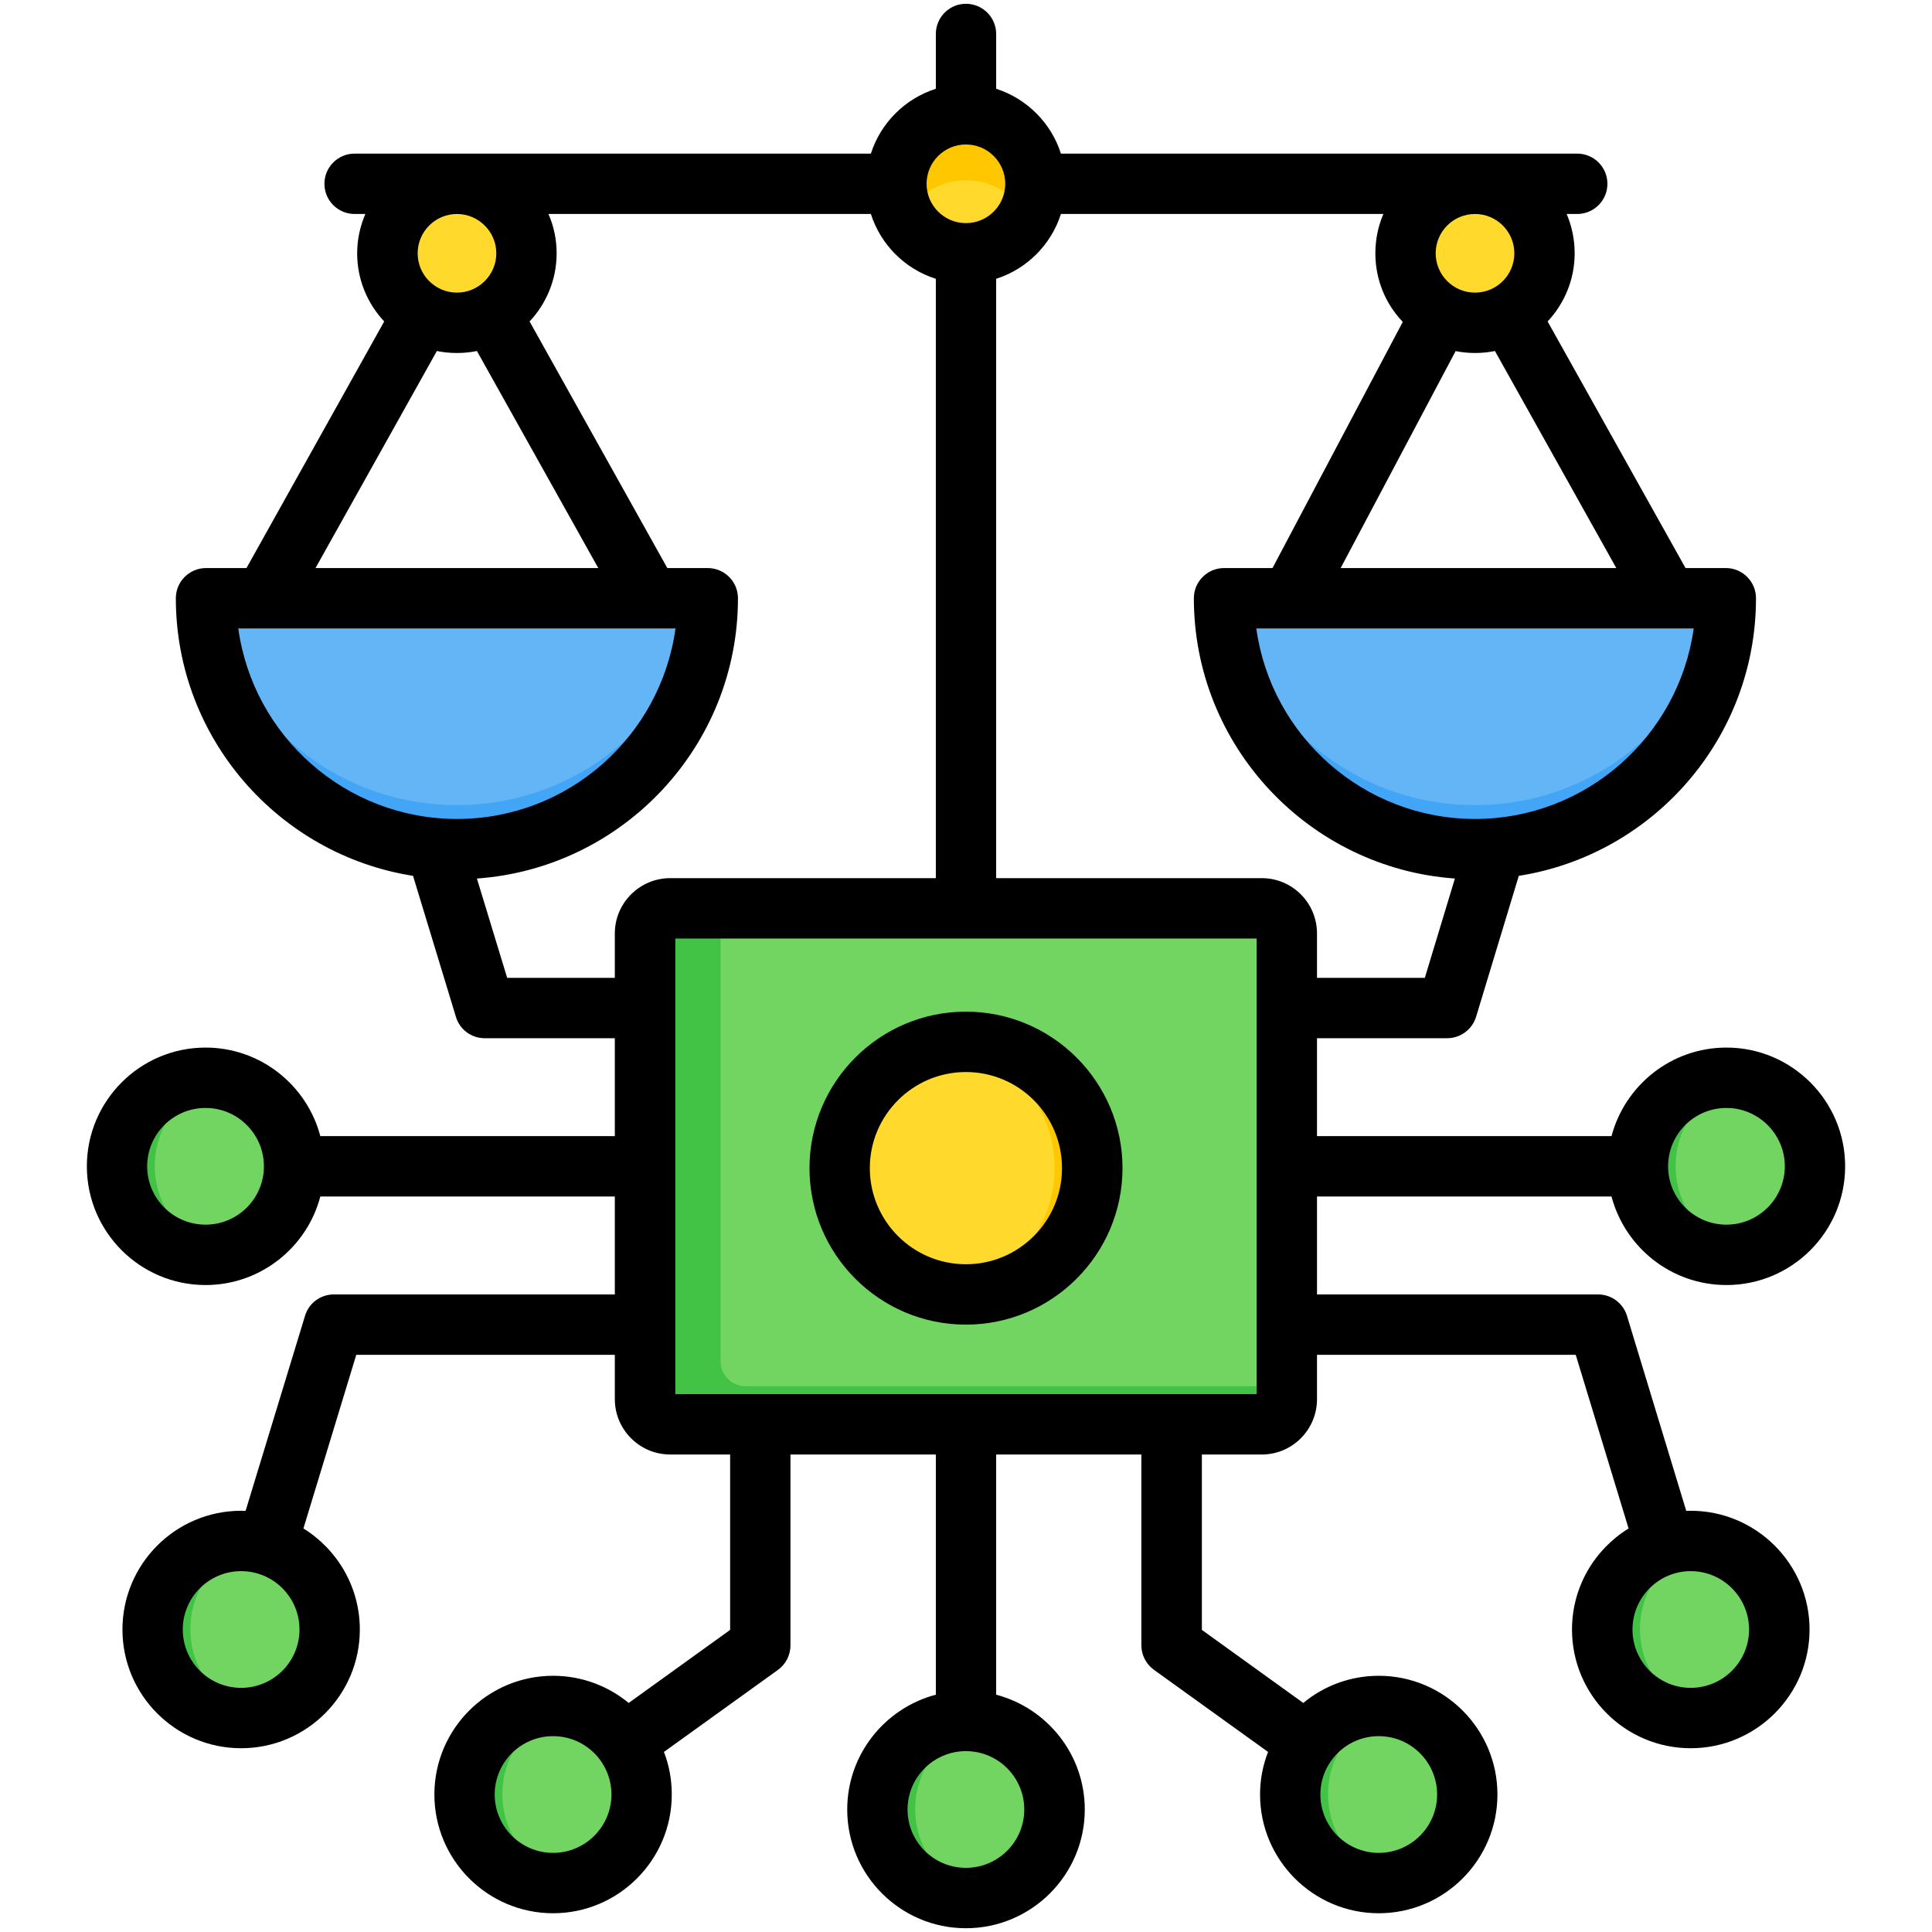
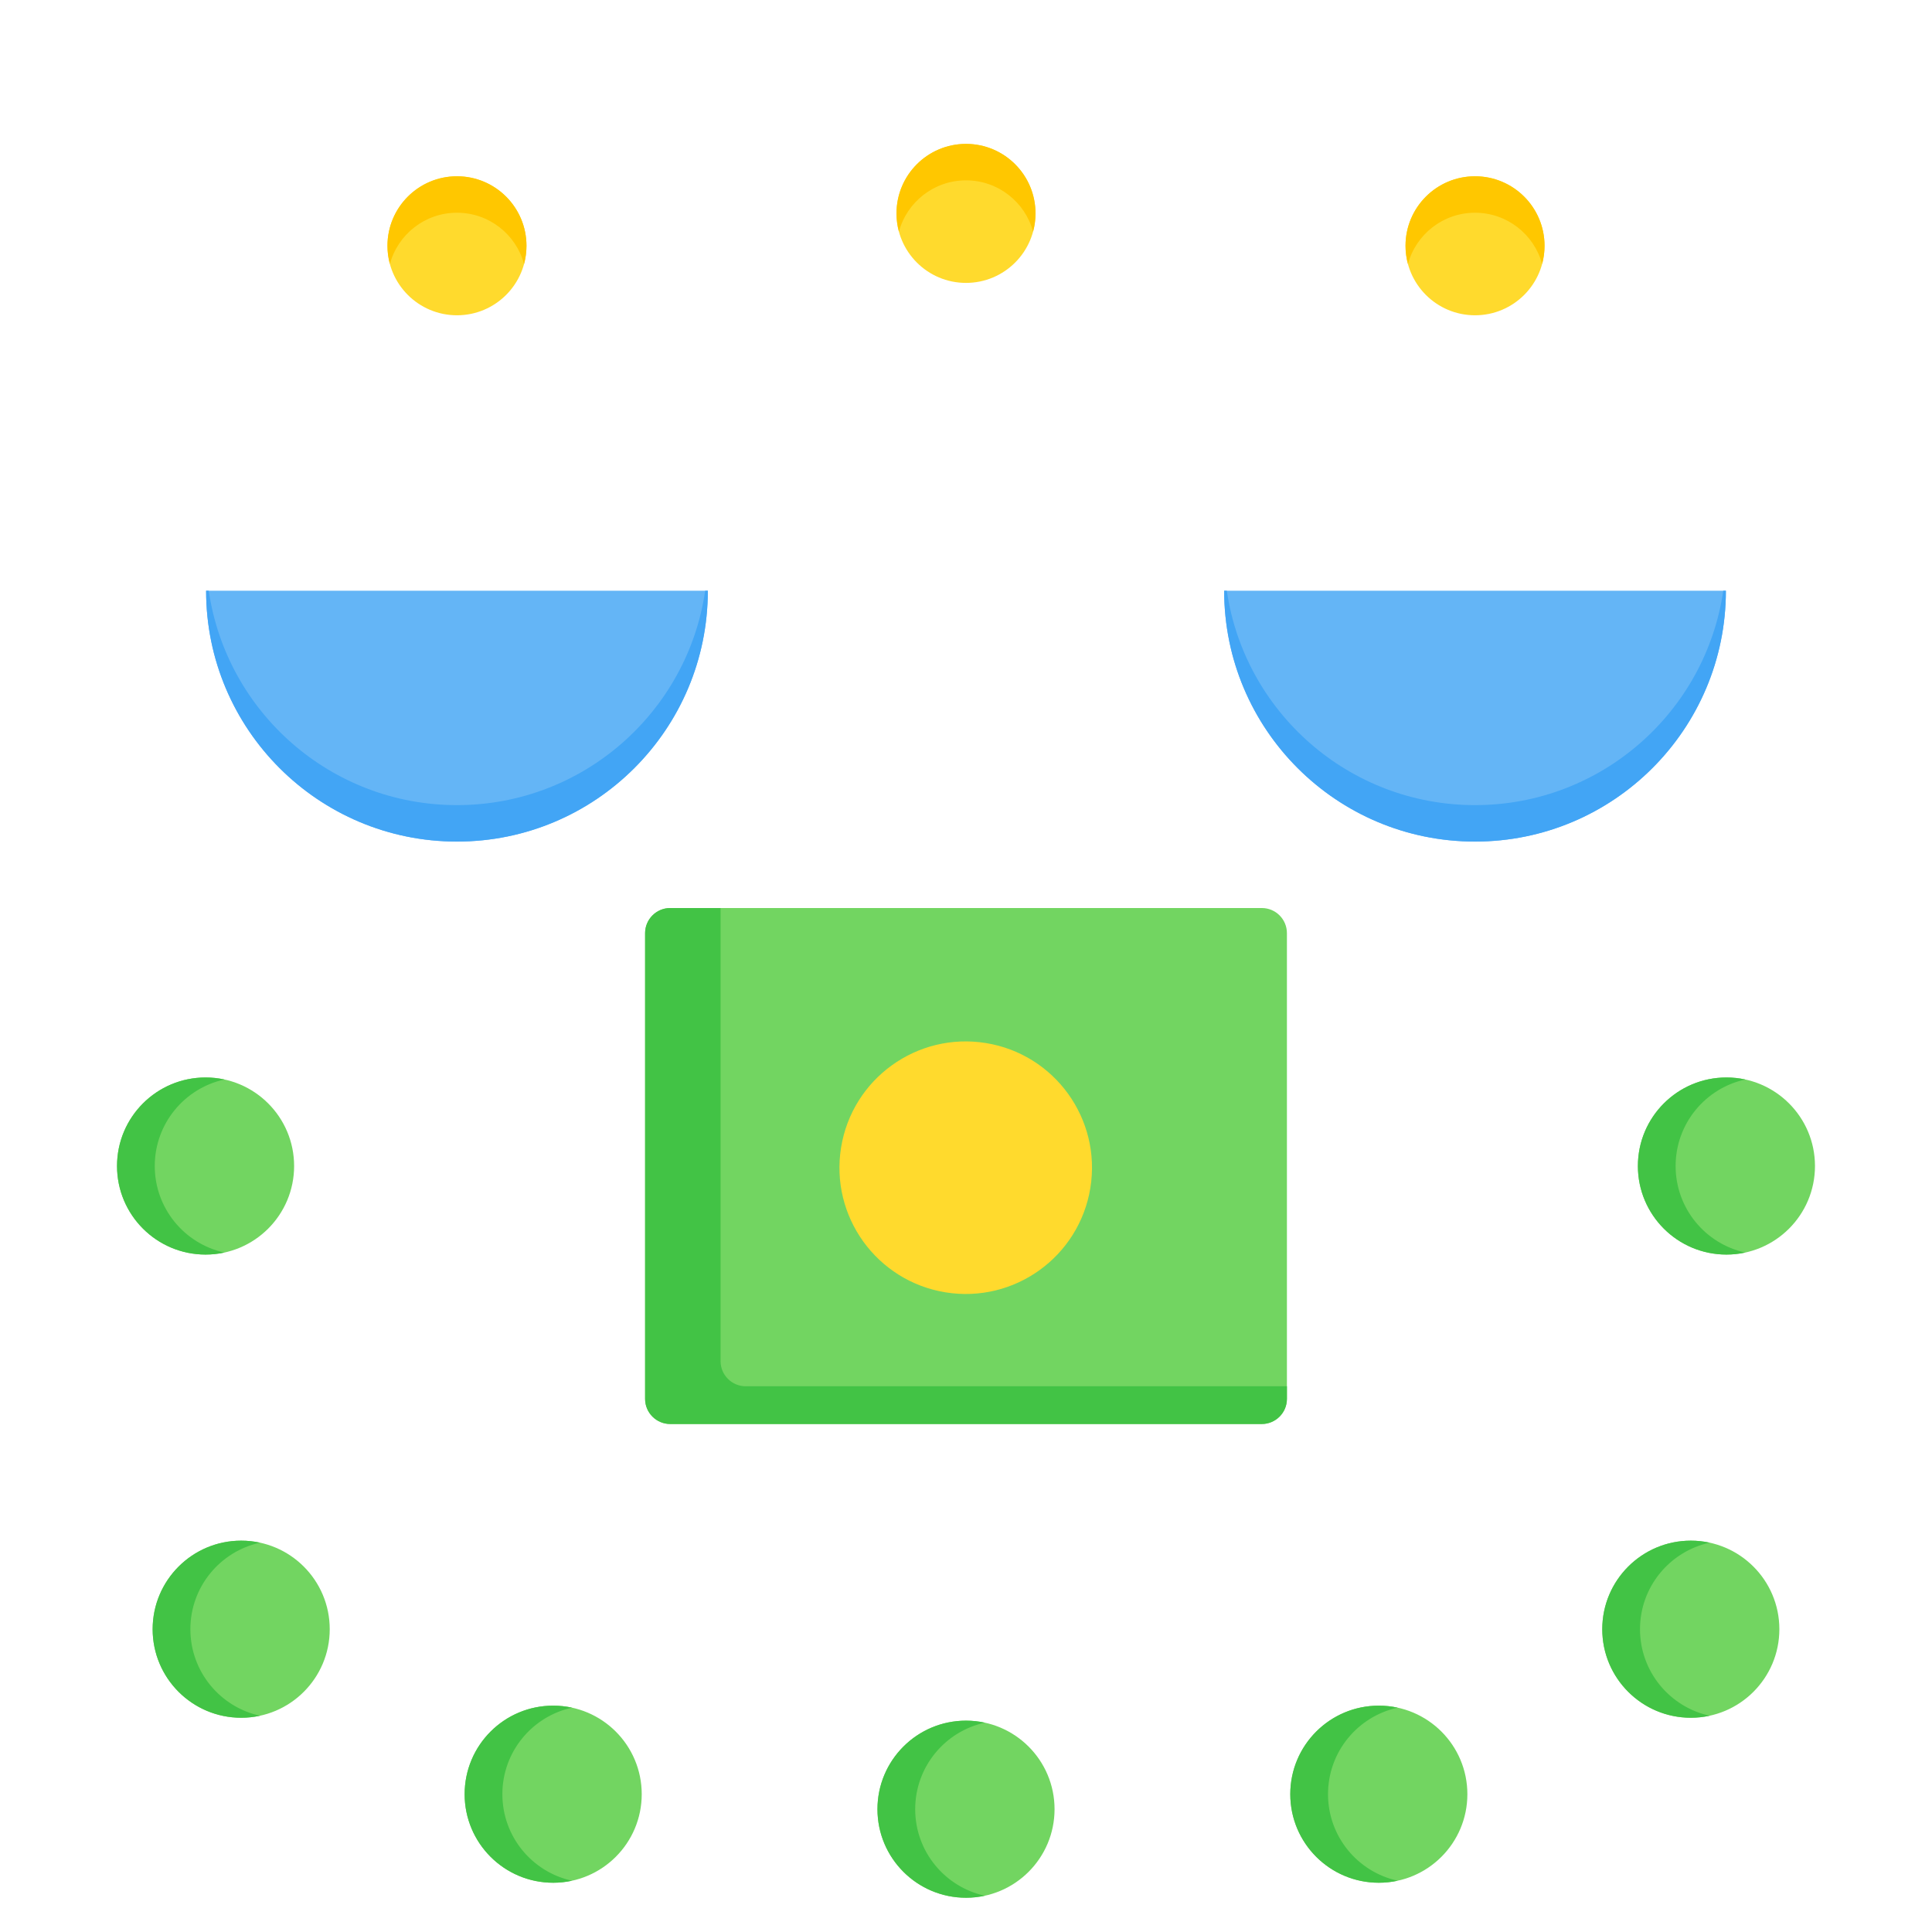
<svg xmlns="http://www.w3.org/2000/svg" id="Layer_1" height="512" viewBox="0 0 512 512" width="512" data-name="Layer 1">
  <g>
    <g fill-rule="evenodd">
      <path d="m54.478 332.472c-12.96 0-23.465-10.506-23.465-23.466s10.505-23.466 23.465-23.466 23.466 10.506 23.466 23.466-10.506 23.466-23.466 23.466zm9.439 122.749c-12.96 0-23.465-10.505-23.465-23.465s10.505-23.466 23.465-23.466 23.466 10.506 23.466 23.466-10.506 23.465-23.466 23.465zm82.681 43.724c-12.96 0-23.466-10.506-23.466-23.466s10.506-23.465 23.466-23.465 23.465 10.505 23.465 23.465-10.506 23.466-23.465 23.466zm109.403 3.977c12.96 0 23.466-10.505 23.466-23.466s-10.506-23.465-23.466-23.465-23.465 10.505-23.465 23.465 10.505 23.466 23.465 23.466zm109.402-3.977c12.96 0 23.466-10.506 23.466-23.466s-10.505-23.465-23.466-23.465-23.465 10.505-23.465 23.465 10.506 23.466 23.465 23.466zm82.681-43.724c12.96 0 23.466-10.505 23.466-23.465s-10.505-23.466-23.466-23.466-23.466 10.506-23.466 23.466 10.505 23.465 23.466 23.465zm9.438-122.749c12.96 0 23.466-10.506 23.466-23.466s-10.506-23.466-23.466-23.466-23.465 10.506-23.465 23.466 10.505 23.466 23.465 23.466z" fill="#72d561" />
      <path d="m54.478 332.472c-12.96 0-23.465-10.506-23.465-23.466s10.505-23.466 23.465-23.466c1.716 0 3.389.186 5 .536-10.557 2.291-18.466 11.686-18.466 22.93s7.908 20.639 18.466 22.93c-1.611.35-3.284.536-5 .536zm9.439 122.749c-12.96 0-23.465-10.505-23.465-23.465s10.505-23.466 23.465-23.466c1.716 0 3.389.186 5 .536-10.557 2.291-18.466 11.686-18.466 22.93s7.908 20.639 18.466 22.93c-1.611.35-3.284.536-5 .536zm82.681 43.724c-12.96 0-23.466-10.506-23.466-23.466s10.506-23.465 23.466-23.465c1.716 0 3.389.186 5 .536-10.557 2.291-18.466 11.686-18.466 22.93s7.908 20.639 18.466 22.93c-1.611.35-3.284.536-5 .536zm109.403 3.977c1.716 0 3.389-.186 5-.536-10.557-2.291-18.466-11.686-18.466-22.93s7.908-20.638 18.466-22.93c-1.611-.35-3.284-.536-5-.536-12.96 0-23.465 10.505-23.465 23.465s10.505 23.466 23.465 23.466zm109.402-3.977c1.716 0 3.389-.186 5-.536-10.557-2.291-18.465-11.686-18.465-22.93s7.908-20.639 18.465-22.93c-1.611-.35-3.284-.536-5-.536-12.96 0-23.465 10.505-23.465 23.465s10.506 23.466 23.465 23.466zm82.681-43.724c1.716 0 3.389-.186 5-.536-10.557-2.291-18.465-11.686-18.465-22.93s7.908-20.639 18.465-22.93c-1.611-.35-3.284-.536-5-.536-12.96 0-23.466 10.506-23.466 23.466s10.505 23.465 23.466 23.465zm9.438-122.749c1.716 0 3.389-.186 5-.536-10.557-2.291-18.466-11.686-18.466-22.93s7.908-20.639 18.466-22.93c-1.611-.35-3.284-.536-5-.536-12.96 0-23.465 10.506-23.465 23.466s10.505 23.466 23.465 23.466z" fill="#42c345" />
    </g>
    <g fill-rule="evenodd">
      <path d="m211.751 260.125h88.498c12.736 0 23.157 10.421 23.157 23.157v13.61h-134.812v-13.61c0-12.736 10.42-23.157 23.157-23.157z" fill="#004960" />
      <path d="m211.751 260.125h88.498c12.736 0 23.157 10.42 23.157 23.157v9.66c0-12.737-10.421-23.157-23.157-23.157h-88.498c-12.736 0-23.157 10.42-23.157 23.157v-9.66c0-12.736 10.42-23.157 23.157-23.157z" fill="#003d50" />
      <path d="m324.418 156.546c0 36.716 29.765 66.481 66.481 66.481s66.481-29.765 66.481-66.481z" fill="#64b5f6" />
      <path d="m324.418 156.546c0 36.716 29.765 66.481 66.481 66.481s66.481-29.765 66.481-66.481h-.701c-4.679 32.138-32.345 56.821-65.78 56.821s-61.102-24.683-65.78-56.821z" fill="#42a5f5" />
      <path d="m187.581 156.546c0 36.716-29.764 66.481-66.481 66.481s-66.481-29.765-66.481-66.481h132.961z" fill="#64b5f6" />
      <path d="m187.582 156.546c0 36.716-29.765 66.481-66.481 66.481s-66.481-29.765-66.481-66.481h.701c4.679 32.138 32.345 56.821 65.78 56.821s61.101-24.683 65.78-56.821z" fill="#42a5f5" />
      <path d="m121.101 46.714c10.173 0 18.42 8.247 18.42 18.42s-8.247 18.419-18.42 18.419-18.419-8.247-18.419-18.419 8.247-18.42 18.419-18.42zm269.798 0c-10.173 0-18.42 8.247-18.42 18.42s8.247 18.419 18.42 18.419 18.419-8.247 18.419-18.419-8.247-18.42-18.419-18.42zm-134.899-8.581c10.173 0 18.419 8.247 18.419 18.42s-8.247 18.419-18.419 18.419-18.42-8.247-18.42-18.419 8.247-18.42 18.42-18.42z" fill="#ffda2d" />
      <path d="m121.101 46.714c10.173 0 18.42 8.247 18.42 18.42 0 1.671-.224 3.29-.641 4.83-2.122-7.83-9.277-13.59-17.779-13.59s-15.656 5.76-17.778 13.59c-.417-1.539-.641-3.158-.641-4.83 0-10.173 8.247-18.42 18.419-18.42zm269.798 0c-10.173 0-18.42 8.247-18.42 18.42 0 1.671.224 3.29.641 4.83 2.122-7.83 9.277-13.59 17.779-13.59s15.656 5.76 17.778 13.59c.417-1.539.641-3.158.641-4.83 0-10.173-8.247-18.42-18.419-18.42zm-134.899-8.581c10.173 0 18.419 8.247 18.419 18.42 0 1.671-.224 3.29-.641 4.83-2.122-7.83-9.277-13.59-17.778-13.59s-15.656 5.76-17.778 13.59c-.417-1.539-.641-3.158-.641-4.83 0-10.173 8.247-18.42 18.42-18.42z" fill="#ffc700" />
    </g>
    <g>
      <path d="m177.609 240.637h156.785c3.672 0 6.653 2.981 6.653 6.653v123.433c0 3.672-2.981 6.653-6.653 6.653h-156.785c-3.672 0-6.652-2.981-6.652-6.652v-123.434c0-3.672 2.981-6.652 6.652-6.652z" fill="#72d561" />
      <path d="m177.609 377.375h156.785c3.659 0 6.653-2.993 6.653-6.652v-3.348h-143.437c-3.659 0-6.652-2.993-6.652-6.652v-120.086h-13.348c-3.659 0-6.652 2.994-6.652 6.653v123.433c0 3.659 2.993 6.652 6.652 6.652z" fill="#42c345" fill-rule="evenodd" />
      <circle cx="256.001" cy="309.486" fill="#ffda2d" r="33.467" transform="matrix(.16 -.987 .987 .16 -90.496 512.607)" />
-       <path d="m256.001 342.953c-1.699 0-3.369-.128-5-.372 16.111-2.414 28.467-16.311 28.467-33.095s-12.355-30.681-28.467-33.095c1.631-.244 3.301-.372 5-.372 18.483 0 33.467 14.983 33.467 33.467s-14.984 33.467-33.467 33.467z" fill="#ffc700" fill-rule="evenodd" />
    </g>
  </g>
-   <path d="m255.976 335.039c-14.053 0-25.465-11.43-25.465-25.471s11.412-25.468 25.465-25.468 25.465 11.43 25.465 25.468-11.412 25.471-25.465 25.471zm0-66.939c-22.871 0-41.451 18.599-41.451 41.469s18.58 41.471 41.451 41.471 41.499-18.611 41.499-41.471-18.627-41.469-41.499-41.469zm77.056 101.359v-120.74h-154.063v120.74zm-198.628-110.319-8.017-26.32c38.622-2.741 69.18-34.991 69.18-74.28 0-4.41-3.584-8-8.017-8h-10.705l-36.5-65.35c4.433-4.72 7.168-11.08 7.168-18.06 0-3.701-.755-7.221-2.169-10.421h85.449c2.594 8.151 9.054 14.591 17.213 17.179v158.831h-70.406c-8.064 0-14.666 6.57-14.666 14.65v11.771zm-71.255-92.6c3.914 28.479 28.389 50.49 57.957 50.49s53.995-22.011 57.909-50.49zm52.628-73.52-32.162 57.519h74.933l-32.161-57.519c-1.698.35-3.49.529-5.282.529-1.839 0-3.631-.178-5.329-.529zm15.751-25.891c0-5.74-4.716-10.421-10.422-10.421-5.753 0-10.422 4.681-10.422 10.421s4.668 10.419 10.422 10.419c5.706 0 10.422-4.67 10.422-10.419zm124.448-28.841c-5.753 0-10.422 4.681-10.422 10.42s4.669 10.421 10.422 10.421 10.422-4.669 10.422-10.421-4.669-10.42-10.422-10.42zm145.34 28.841c0 5.749-4.668 10.419-10.422 10.419s-10.422-4.67-10.422-10.419 4.669-10.421 10.422-10.421 10.422 4.681 10.422 10.421zm-46.026 83.41 30.464-57.49c1.651.321 3.395.499 5.14.499 1.792 0 3.584-.178 5.281-.529l32.161 57.519h-73.047zm35.604 66.49c-29.521 0-54.043-22.011-57.957-50.49h115.913c-3.961 28.479-28.436 50.49-57.957 50.49zm-13.298 42.111h-28.578v-11.771c0-8.079-6.555-14.65-14.619-14.65h-70.406v-158.831c8.111-2.588 14.571-9.028 17.165-17.179h85.449c-1.368 3.2-2.122 6.72-2.122 10.421 0 7.041 2.735 13.44 7.262 18.18l-34.519 65.23h-12.827c-4.433 0-8.017 3.59-8.017 8 0 39.29 30.605 71.539 69.18 74.28l-7.97 26.32zm85.921 172.699c0 8.531-6.932 15.461-15.468 15.461-8.488 0-15.42-6.93-15.42-15.461s6.932-15.47 15.42-15.47c8.536 0 15.468 6.939 15.468 15.47zm-98.135 28.26c8.536 0 15.468 6.93 15.468 15.461s-6.932 15.47-15.468 15.47-15.468-6.939-15.468-15.47 6.932-15.461 15.468-15.461zm-93.938 19.441c0 8.529-6.932 15.459-15.468 15.459s-15.468-6.93-15.468-15.459 6.932-15.47 15.468-15.47 15.468 6.939 15.468 15.47zm-124.873 11.489c-8.535 0-15.468-6.939-15.468-15.47s6.932-15.461 15.468-15.461 15.468 6.93 15.468 15.461-6.932 15.47-15.468 15.47zm-82.667-43.729c-8.535 0-15.468-6.93-15.468-15.461s6.932-15.47 15.468-15.47 15.468 6.939 15.468 15.47-6.932 15.461-15.468 15.461zm-9.432-122.751c-8.535 0-15.468-6.93-15.468-15.459s6.932-15.47 15.468-15.47 15.468 6.939 15.468 15.47-6.932 15.459-15.468 15.459zm403.056-30.929c8.488 0 15.467 6.939 15.467 15.47s-6.979 15.459-15.467 15.459c-8.535 0-15.468-6.93-15.468-15.459s6.932-15.47 15.468-15.47zm-30.464 23.47c3.584 13.489 15.845 23.459 30.464 23.459 17.354 0 31.454-14.11 31.454-31.459s-14.1-31.47-31.454-31.47c-14.619 0-26.88 9.981-30.464 23.47h-78.046v-25.951h34.472c3.537 0 6.649-2.299 7.687-5.67l11.318-37.359c35.604-5.6 62.861-36.45 62.861-73.569 0-4.41-3.584-8-7.97-8h-10.705l-36.547-65.35c4.433-4.73 7.168-11.08 7.168-18.06 0-3.701-.755-7.221-2.122-10.421h2.782c4.433 0 8.017-3.579 8.017-8s-3.584-8-8.017-8h-136.804c-2.594-8.141-9.054-14.583-17.165-17.181v-14.529c0-4.409-3.584-7.998-8.017-7.998-4.385 0-7.97 3.589-7.97 7.998v14.529c-8.158 2.598-14.619 9.04-17.213 17.181h-136.803c-4.433 0-8.017 3.581-8.017 8s3.584 8 8.017 8h2.829c-1.367 3.2-2.169 6.72-2.169 10.421 0 6.98 2.735 13.34 7.168 18.06l-36.5 65.35h-10.705c-4.433 0-8.017 3.59-8.017 8 0 37.12 27.304 67.969 62.861 73.569l11.365 37.359c.99 3.371 4.103 5.67 7.64 5.67h34.472v25.951h-78.046c-3.537-13.49-15.845-23.47-30.417-23.47-17.354 0-31.454 14.12-31.454 31.47s14.1 31.459 31.454 31.459c14.572 0 26.88-9.97 30.417-23.459h78.046v25.95h-74.462c-3.537 0-6.649 2.301-7.639 5.67l-15.751 51.689c-.377-.009-.755-.03-1.179-.03-17.354 0-31.454 14.12-31.454 31.471s14.1 31.459 31.454 31.459 31.454-14.109 31.454-31.459c0-11.3-5.989-21.23-14.949-26.78l14.006-46.019h68.52v11.769c0 8.07 6.602 14.65 14.666 14.65h15.892v46.48l-26.88 19.36c-5.47-4.5-12.45-7.198-20.042-7.198-17.354 0-31.454 14.109-31.454 31.459s14.1 31.47 31.454 31.47 31.454-14.12 31.454-31.47c0-3.97-.707-7.779-2.075-11.281l30.228-21.749c2.075-1.5 3.301-3.92 3.301-6.49v-50.58h38.528v63.65c-13.487 3.55-23.485 15.84-23.485 30.431 0 17.349 14.1 31.459 31.454 31.459s31.501-14.11 31.501-31.459c0-14.591-9.997-26.882-23.484-30.431v-63.65h38.48v50.58c0 2.57 1.273 4.99 3.348 6.49l30.228 21.749c-1.368 3.502-2.122 7.311-2.122 11.281 0 17.351 14.1 31.47 31.454 31.47s31.454-14.12 31.454-31.47-14.1-31.459-31.454-31.459c-7.592 0-14.572 2.698-19.995 7.198l-26.88-19.36v-46.48h15.892c8.064 0 14.619-6.58 14.619-14.65v-11.769h68.567l14.006 46.019c-9.007 5.55-14.996 15.481-14.996 26.78 0 17.351 14.1 31.459 31.454 31.459s31.501-14.109 31.501-31.459-14.147-31.471-31.501-31.471c-.377 0-.754.02-1.179.03l-15.703-51.689c-1.037-3.369-4.15-5.67-7.639-5.67h-74.509v-25.95h78.046z" fill-rule="evenodd" />
</svg>